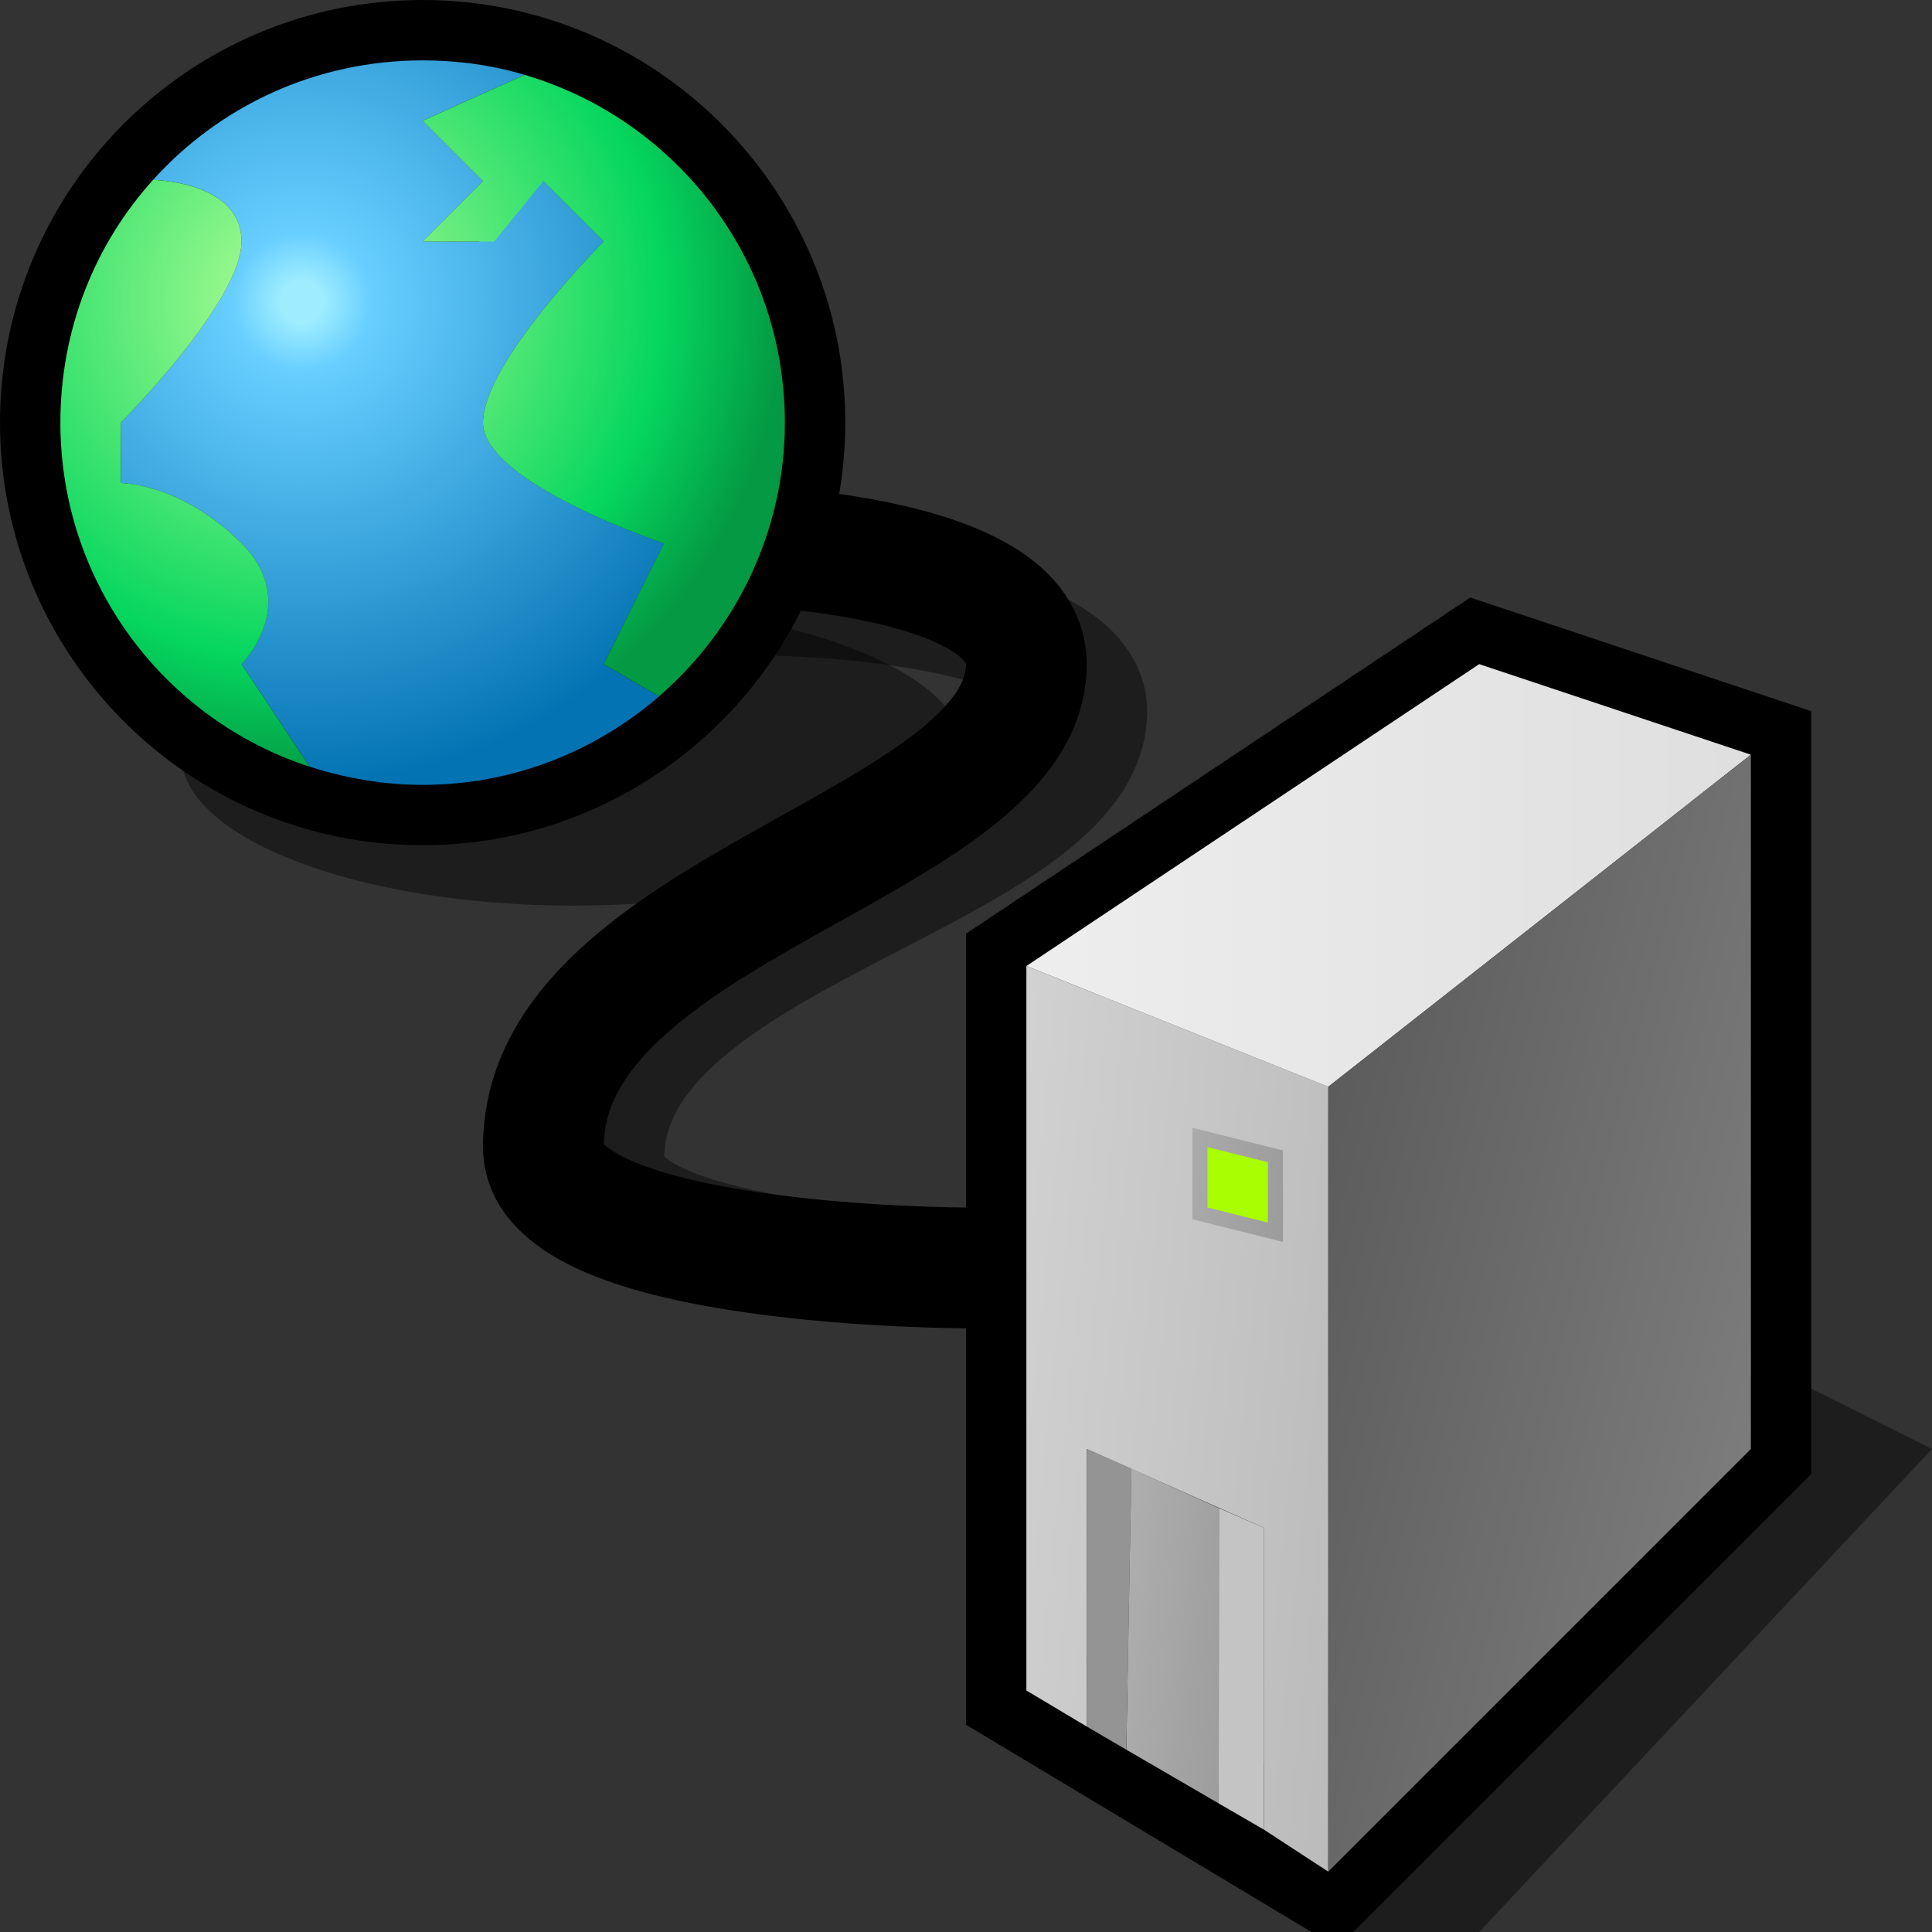
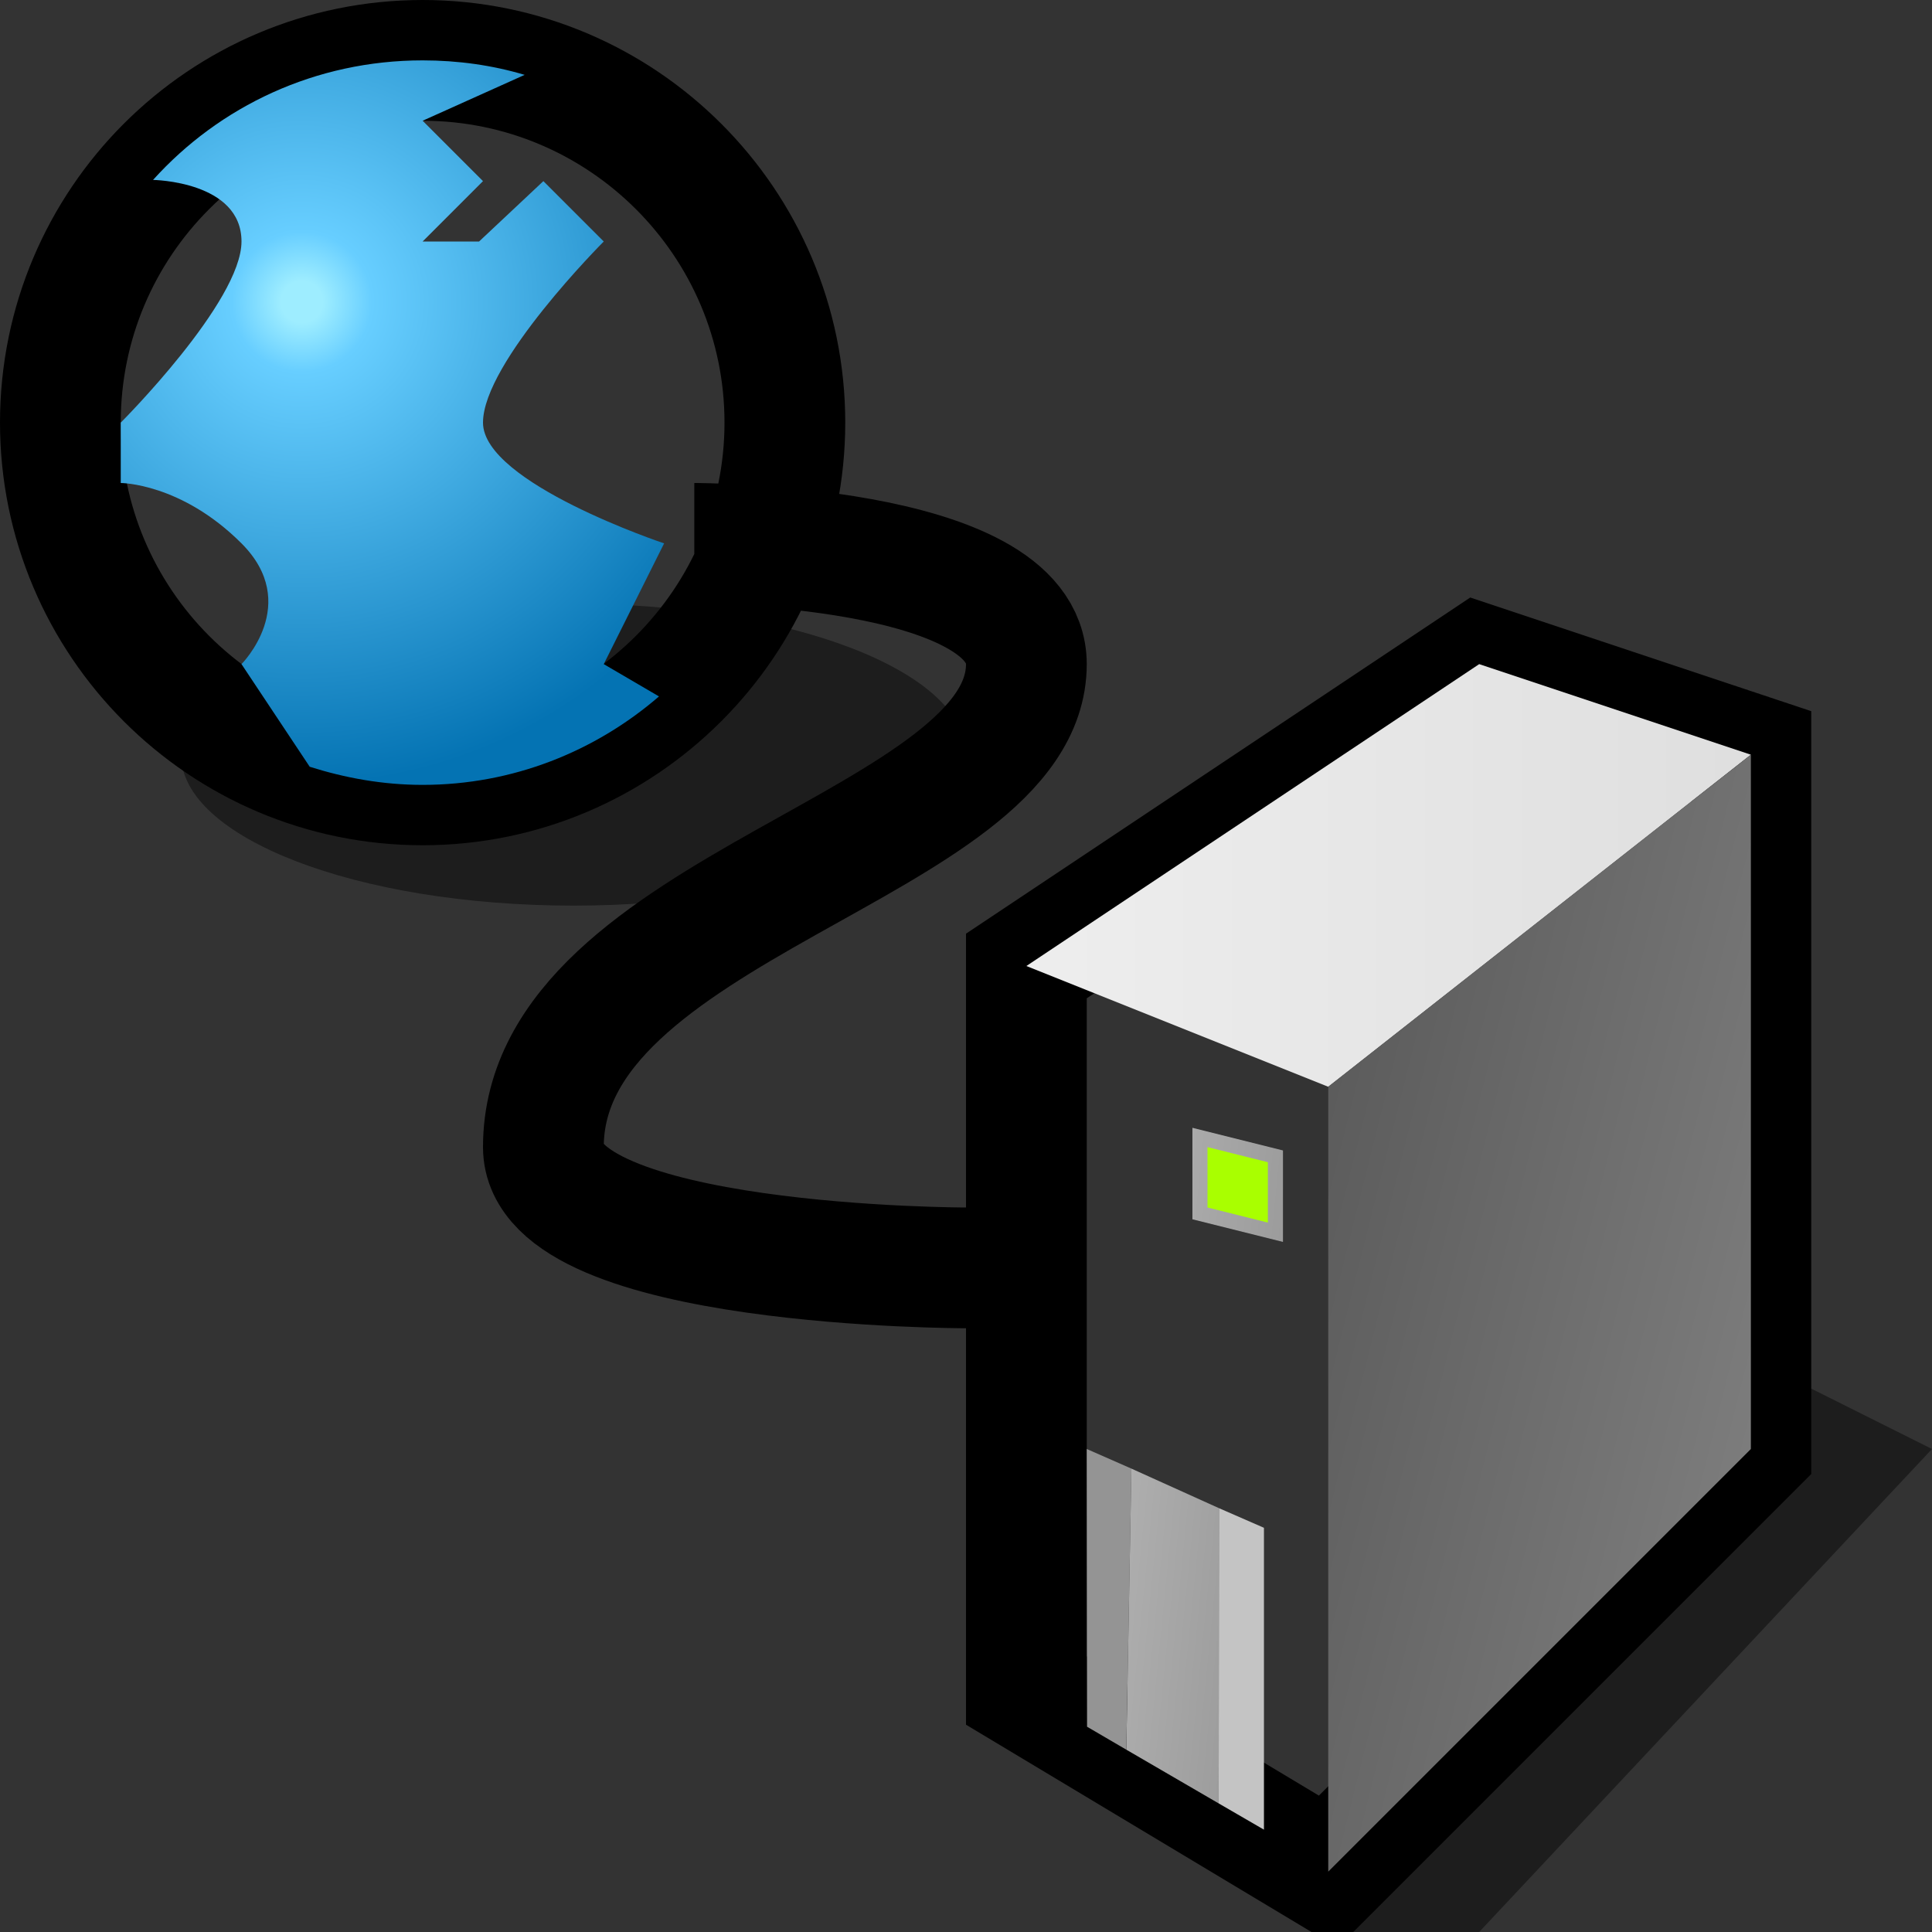
<svg xmlns="http://www.w3.org/2000/svg" version="1.1" width="64" height="64" color-interpolation="linearRGB">
  <rect width="100%" height="100%" fill="#333333" stroke="none" />
  <g>
    <path style="fill:#010101; fill-opacity:0.431" d="M44 64H49L64 48L60 46L44 64z            M19 20C11.8 20 6 22.23 6 25C6 27.74 11.8 30 19 30C26.16 30 32 27.74 32 25C32 22.23 26.16 20 19 20z" />
-     <path style="fill:none; stroke:#010101; stroke-opacity:0.431; stroke-width:4" d="M32 42C32 42 18 42 18 38C18 30 34 28 34 22C34 18 23 18 23 18" transform="matrix(1,0,0,0.928,2,3.143)" />
    <path style="fill:none; stroke:#000000; stroke-width:4" d="M32 42C32 42 18 42 18 38C18 30 34 28 34 22C34 18 23 18 23 18            M49 22L58 25V48L44 62L34 56V32L49 22z            M14 2C7.37 2 2 7.37 2 14C2 20.61 7.37 26 14 26C20.61 26 26 20.61 26 14C26 7.37 20.61 2 14 2z" />
    <linearGradient id="gradient0" gradientUnits="userSpaceOnUse" x1="33.69" y1="1.88" x2="51.6" y2="3.67">
      <stop offset="0" stop-color="#d7d7d7" />
      <stop offset="1" stop-color="#b8b8b8" />
    </linearGradient>
-     <path style="fill:url(#gradient0)" d="M44 36V62L41.87 60.61V50.61L36 48L36.01 57.2L34 56V32L44 36z" />
    <path style="fill:#949494" d="M37.48 48.65L36 48L36.01 57.2L37.31 57.96L37.48 48.65z" />
    <linearGradient id="gradient1" gradientUnits="userSpaceOnUse" x1="33.69" y1="1.88" x2="51.6" y2="3.67">
      <stop offset="0" stop-color="#d2d2d2" />
      <stop offset="1" stop-color="#858585" />
    </linearGradient>
    <path style="fill:url(#gradient1)" d="M40.38 49.96L37.48 48.65L37.31 57.96L40.37 59.74L40.38 49.96z" />
    <path style="fill:#c4c4c4" d="M41.87 60.61V50.61L40.38 49.96L40.37 59.74L41.87 60.61z" />
    <linearGradient id="gradient2" gradientUnits="userSpaceOnUse" x1="24" y1="8" x2="64" y2="8">
      <stop offset="0" stop-color="#f4f4f4" />
      <stop offset="1" stop-color="#dbdbdb" />
    </linearGradient>
    <path style="fill:url(#gradient2)" d="M49 22L58 25L44 36L34 32L49 22z" />
    <linearGradient id="gradient3" gradientUnits="userSpaceOnUse" x1="55.69" y1="-10.23" x2="74.97" y2="-5.41">
      <stop offset="0" stop-color="#5c5c5c" />
      <stop offset="1" stop-color="#838383" />
    </linearGradient>
    <path style="fill:url(#gradient3)" d="M44 36L58 25V48L44 62V36z" />
    <linearGradient id="gradient4" gradientUnits="userSpaceOnUse" x1="33.69" y1="1.88" x2="51.6" y2="3.67">
      <stop offset="0" stop-color="#d2d2d2" />
      <stop offset="1" stop-color="#858585" />
    </linearGradient>
    <path style="fill:none; stroke:url(#gradient4); stroke-width:1" d="M40 38V40L42 40.5V38.5L40 38z" />
    <path style="fill:#a9ff00" d="M40 38V40L42 40.5V38.5L40 38z" />
    <radialGradient id="gradient5" gradientUnits="userSpaceOnUse" cx="0" cy="0" r="64" gradientTransform="matrix(0.25,0,0,0.25,10,10)">
      <stop offset="0.043" stop-color="#9eedff" />
      <stop offset="0.145" stop-color="#67ceff" />
      <stop offset="1" stop-color="#0473b3" />
    </radialGradient>
    <path style="fill:url(#gradient5)" d="M14 2C10.45 2 7.27 3.52 5.07 5.96C5.07 5.96 8 6 8 8C8 10 4 14 4 14V16C4 16 6 16 8 18C10 20 8 22 8 22L10.26 25.4C11.43 25.77 12.68 26 14 26C16.99 26 19.72 24.89 21.83 23.07L20 22L22 18C22 18 16 16 16 14C16 12 20 8 20 8L18 6L15.87 8H14L16 6L14 4L17.38 2.48C16.31 2.16 15.17 2 14 2z" />
    <radialGradient id="gradient6" gradientUnits="userSpaceOnUse" cx="0" cy="0" r="64" gradientTransform="matrix(0.25,0,0,0.25,10,10)">
      <stop offset="0" stop-color="#b9ff97" />
      <stop offset="0.745" stop-color="#05d65e" />
      <stop offset="1" stop-color="#049943" />
    </radialGradient>
-     <path style="fill:url(#gradient6)" d="M5.07 5.96C3.16 8.07 2 10.89 2 14C2 19.32 5.46 23.84 10.26 25.4L8 22C8 22 10 20 8 18C6 16 4 16 4 16V14C4 14 8 10 8 8C8 6 5.07 5.96 5.07 5.96z            M14 8H16.37L18 6L20 8C20 8 16 12 16 14C16 16 22 18 22 18L20 22L21.83 23.07C24.37 20.87 26 17.61 26 14C26 8.54 22.36 3.95 17.38 2.48L14 4L16 6L14 8z" />
  </g>
</svg>